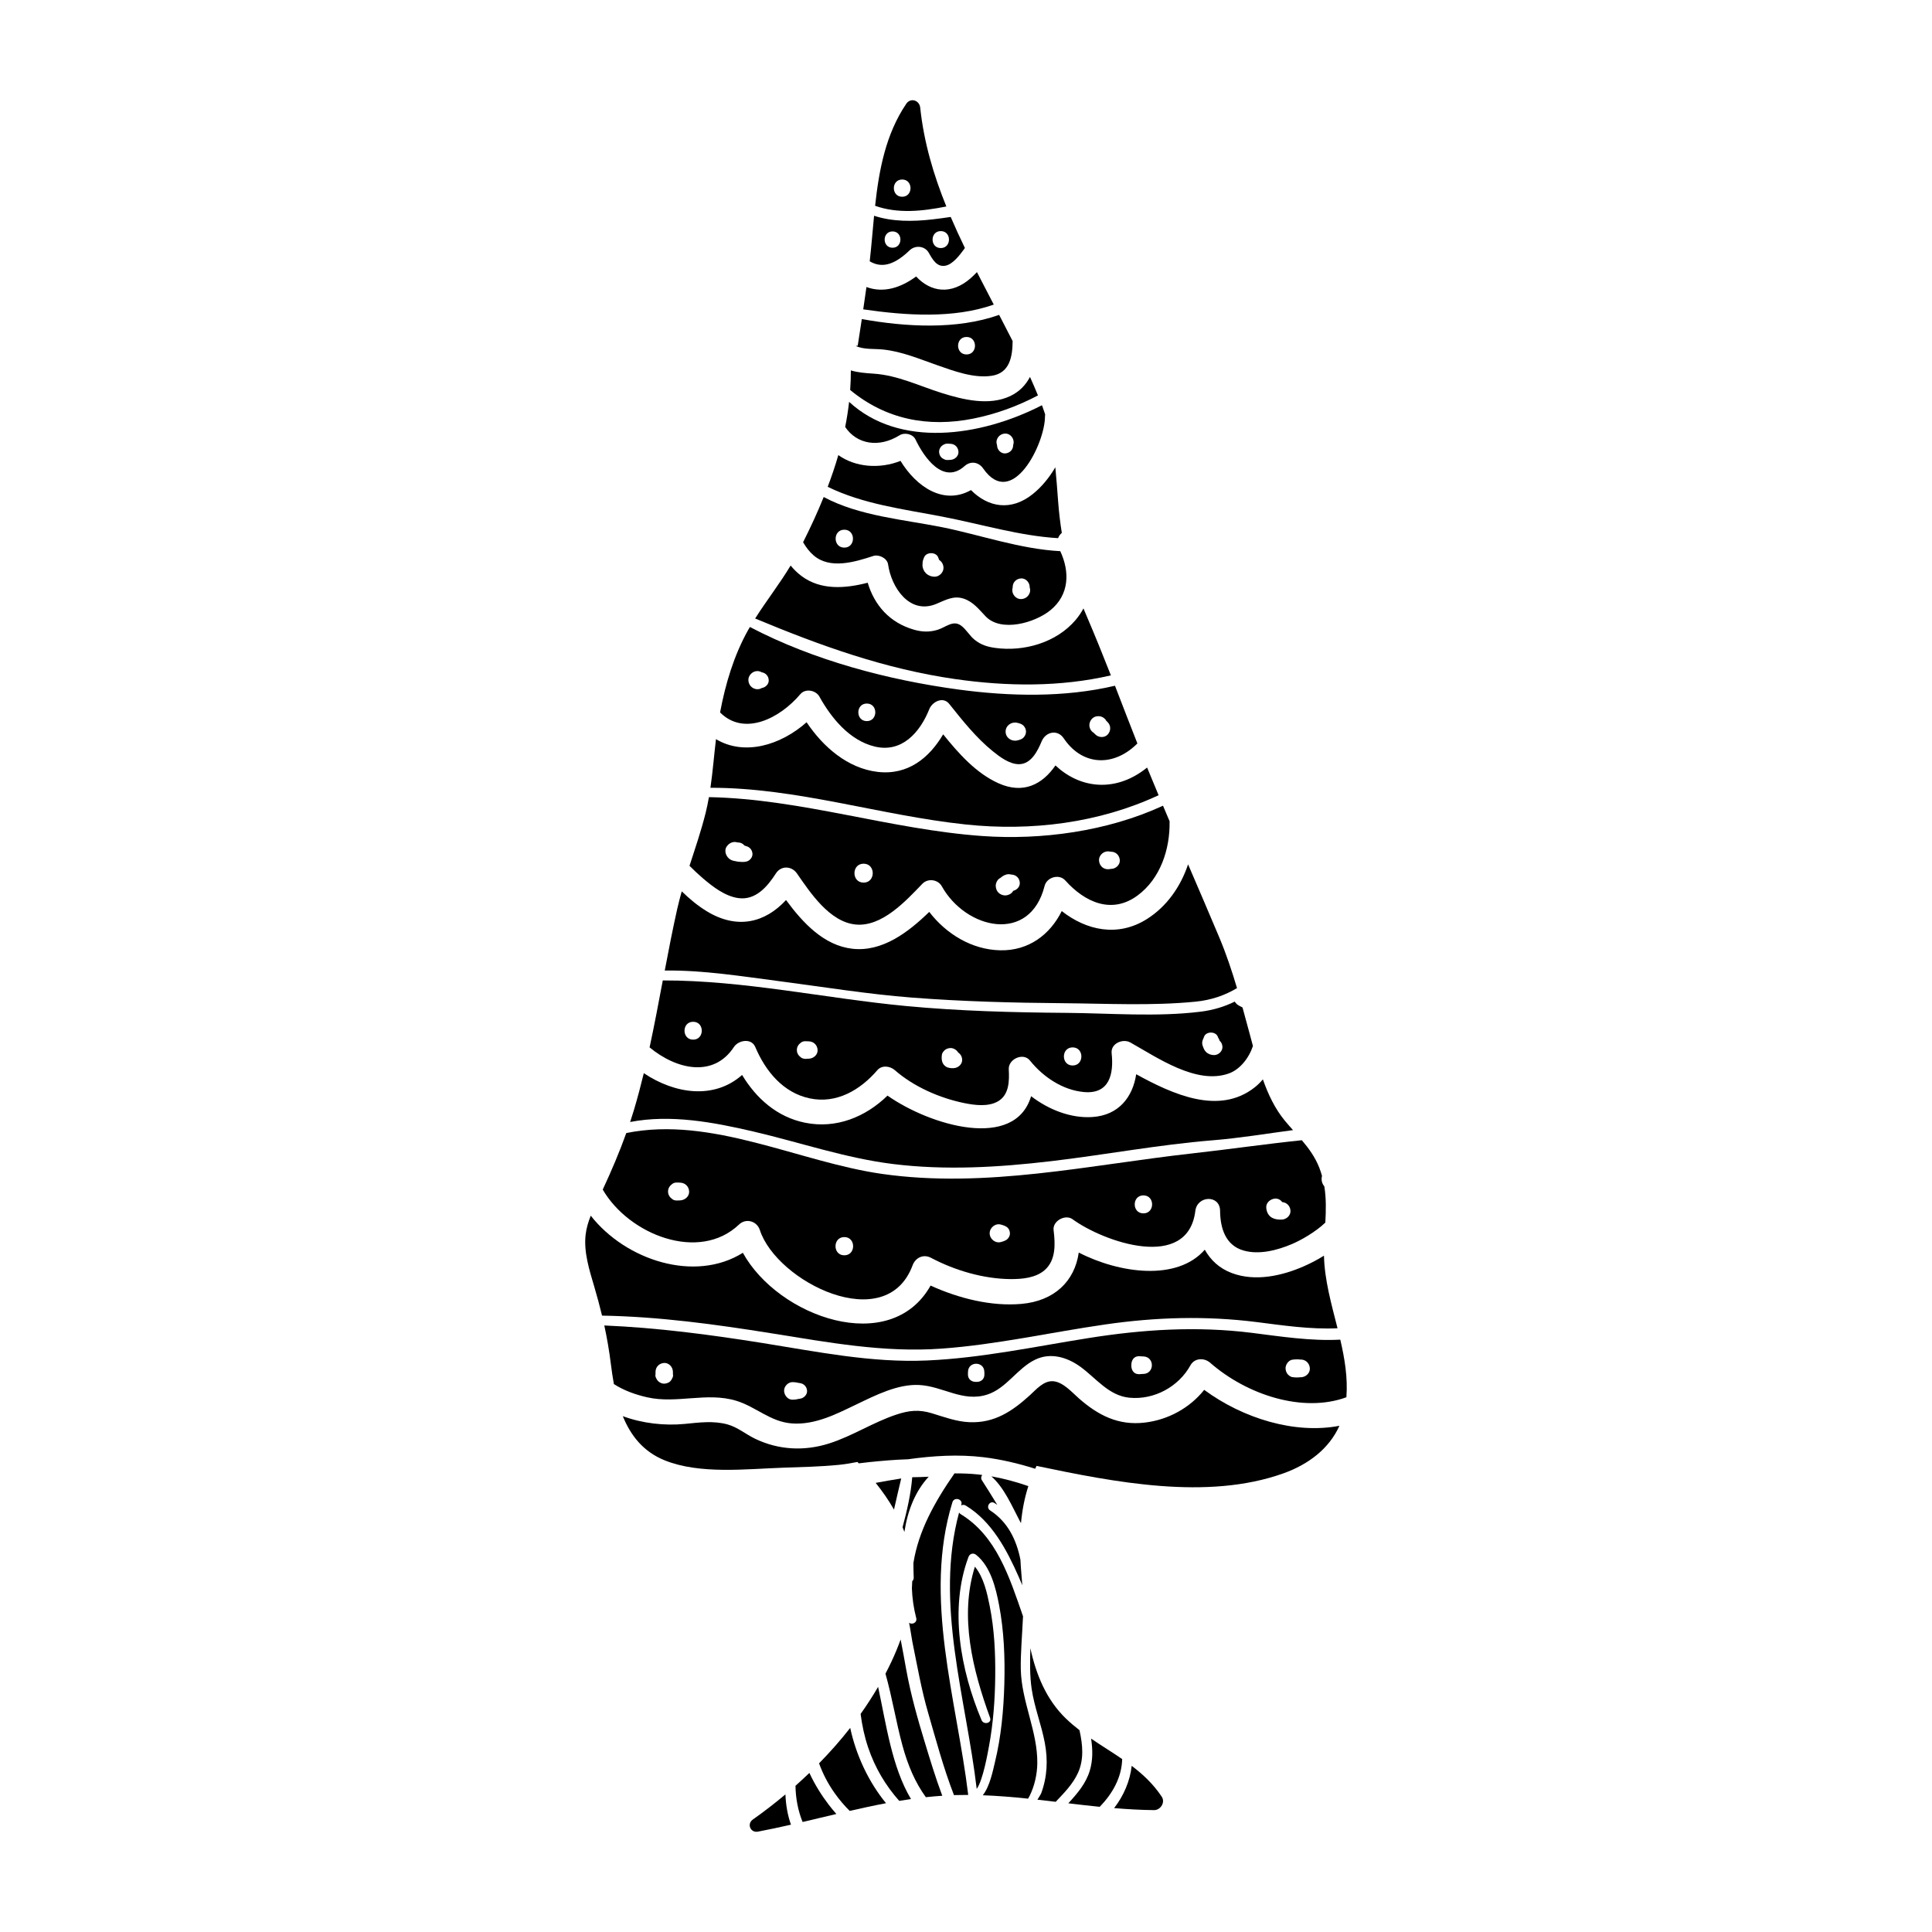
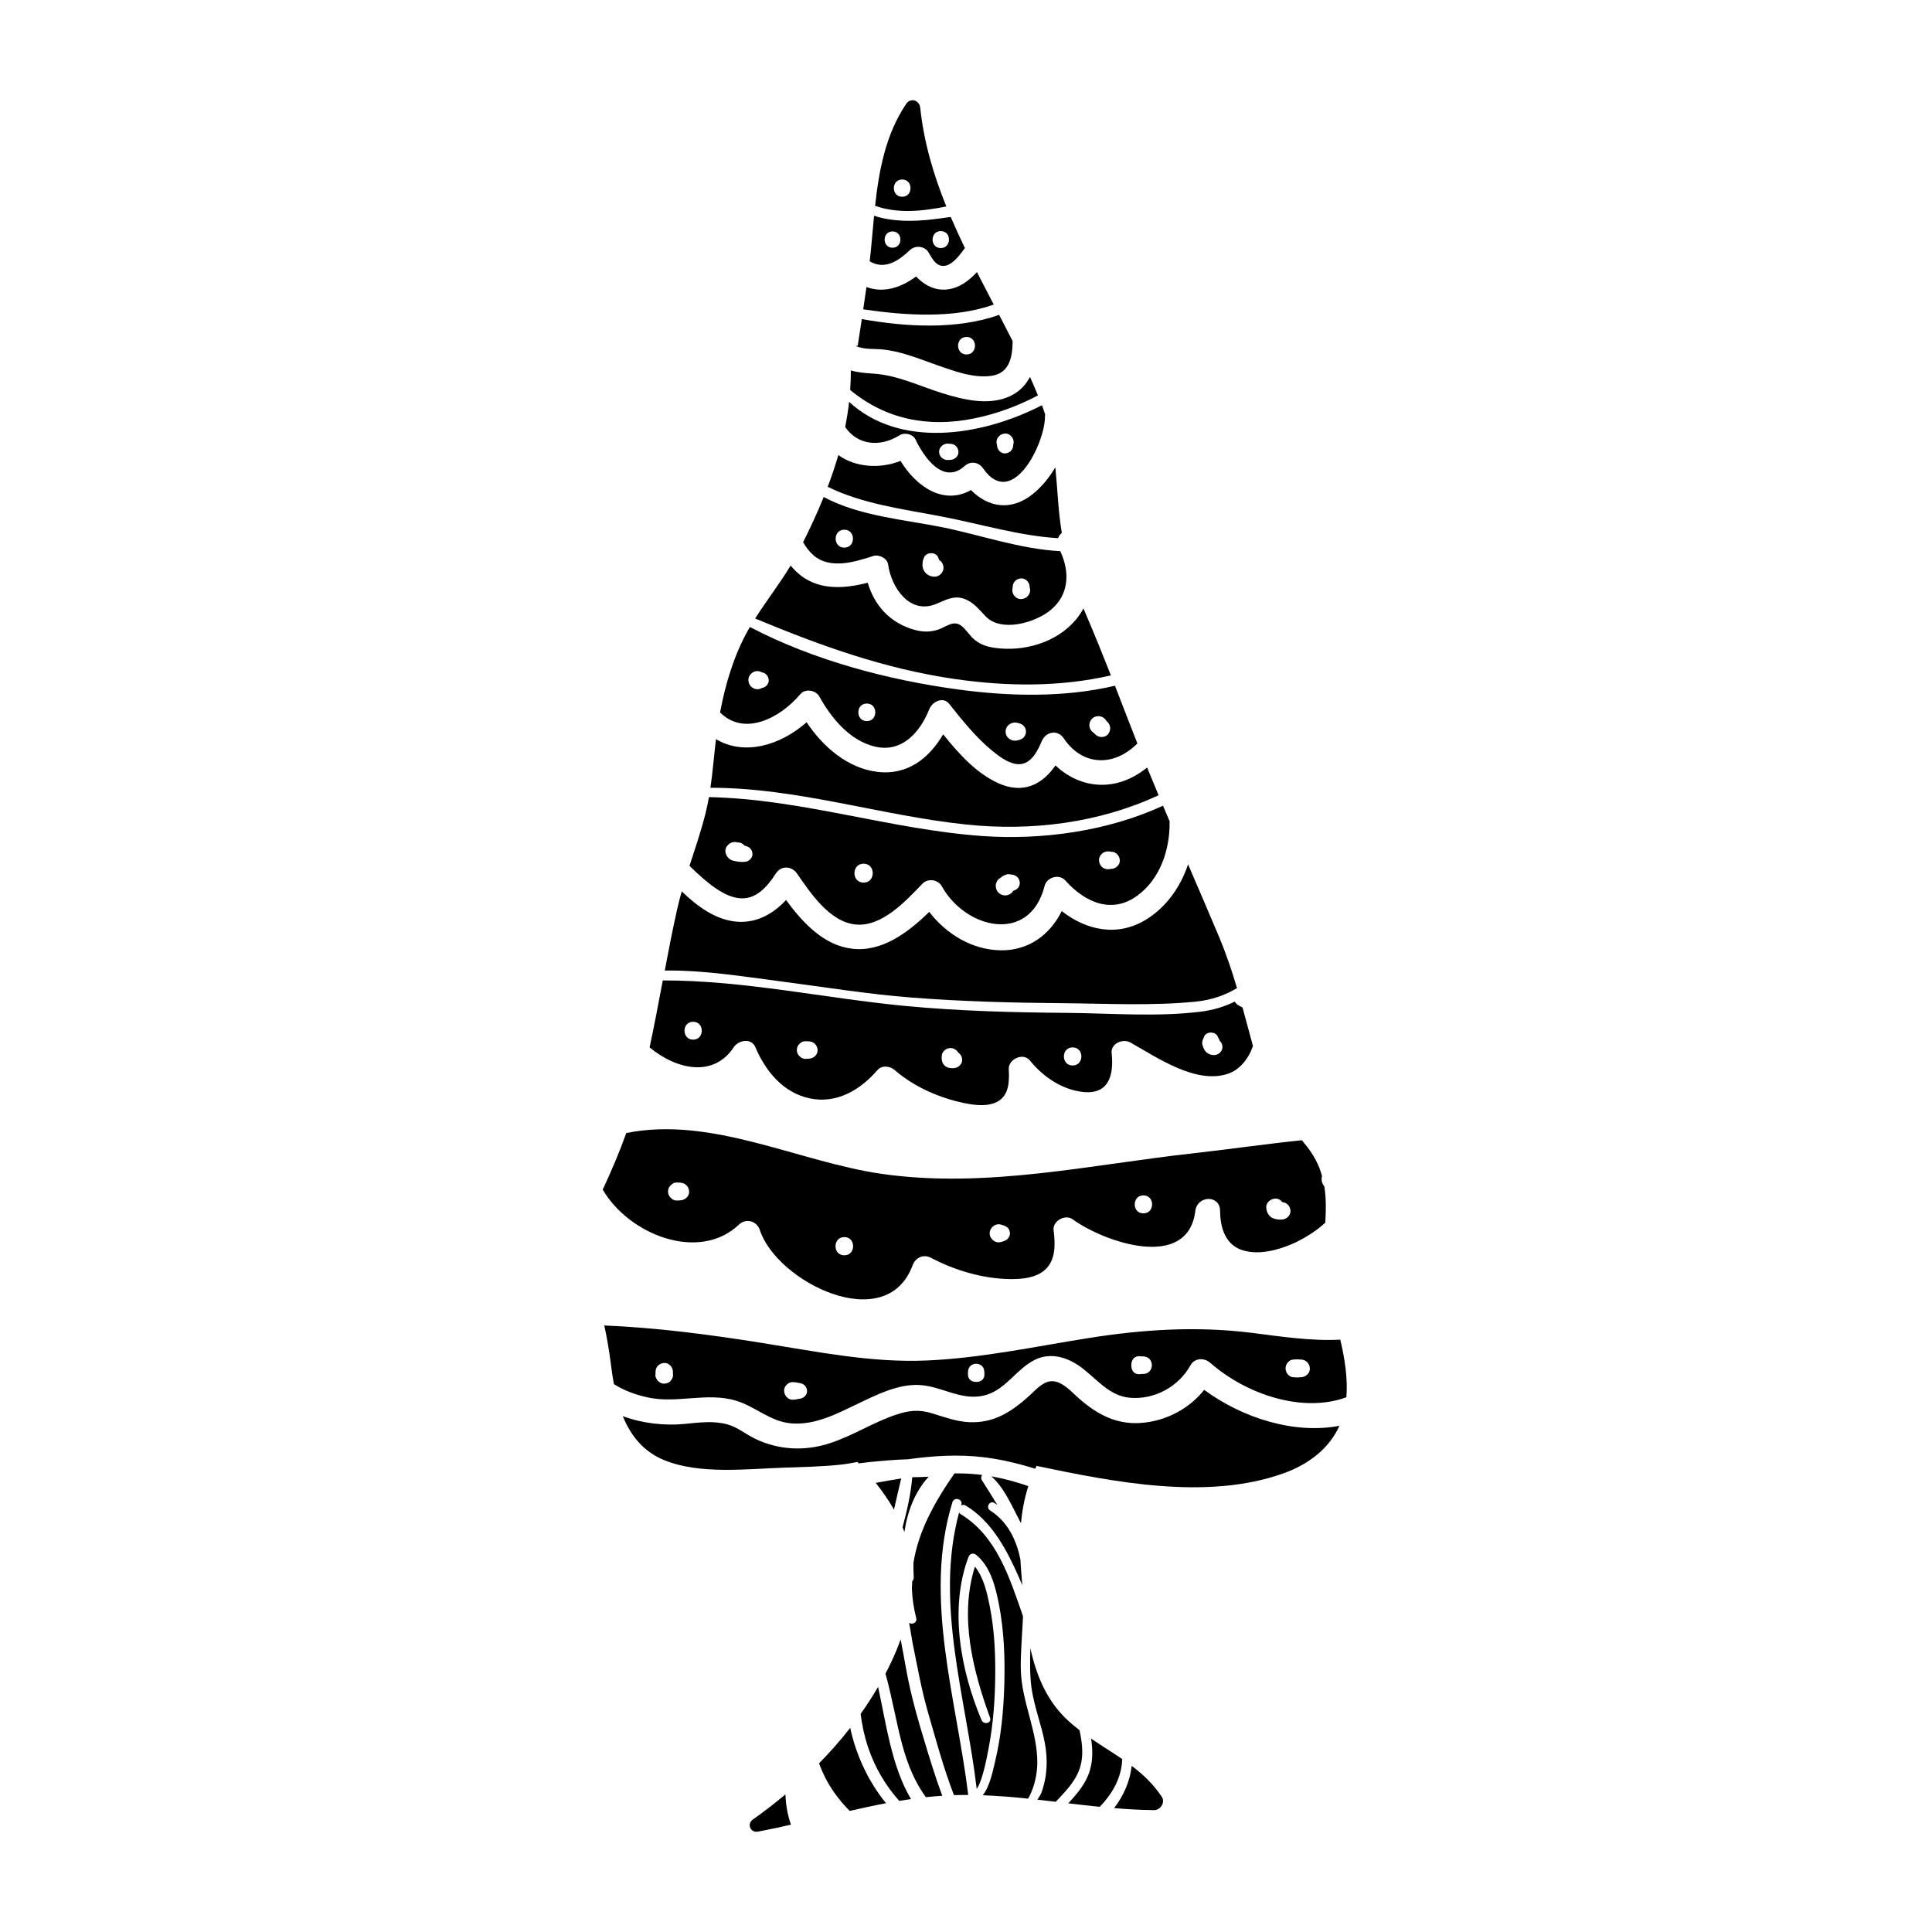
<svg xmlns="http://www.w3.org/2000/svg" fill="#000000" width="800px" height="800px" version="1.1" viewBox="144 144 512 512">
  <g>
    <path d="m424.4 286.62c0.207-0.543 0.551-1.027 0.992-1.406-0.434-2.688-0.762-5.457-0.98-8.371-0.227-2.996-0.438-6.008-0.742-9.008-1.617 2.789-3.691 5.277-6.012 7.129-5.75 4.582-11.812 3.484-16.336-1.086-7.227 4.066-14.465-0.828-18.676-7.738-5.543 2.203-11.973 1.691-16.48-1.535-0.816 2.836-1.77 5.637-2.816 8.41 9.457 4.609 19.906 5.879 30.426 7.91 10.402 2.012 20.375 5.086 30.625 5.695z" />
    <path d="m359.64 291.2c4.371 3.75 10.949 1.719 15.781 0.141 1.48-0.484 3.695 0.57 3.93 2.231 0.867 6.117 5.688 13.383 12.75 10.477 2.481-1.02 4.602-2.316 7.34-1.383 2.519 0.859 4.004 2.848 5.769 4.684 4.113 4.281 13.02 1.719 17.137-1.617 5.062-4.106 5.188-10.195 2.637-15.668-10.566-0.535-21.508-4.383-31.242-6.336-10.16-2.039-22.012-2.953-31.453-8.012-1.641 4.059-3.484 8.055-5.461 11.98 0.766 1.328 1.68 2.531 2.812 3.504zm52.734 8.465v-0.133c0.008-1.262 1.023-2.195 2.25-2.25 1.219-0.055 2.242 1.074 2.25 2.25v0.109c0.148 0.457 0.18 0.949 0.043 1.375-0.336 1.039-1.203 1.699-2.293 1.746-1.184 0.055-2.188-0.945-2.336-2.062-0.043-0.328-0.016-0.691 0.086-1.035zm-23.887-6.269c-0.027-0.652 0.191-1.172 0.438-1.754 0.59-1.395 3.078-1.391 3.672 0 0.105 0.25 0.219 0.5 0.301 0.762 0.664 0.418 1.098 1.133 1.137 2.016 0.059 1.273-1.152 2.465-2.418 2.418-1.418-0.051-2.598-0.855-3.016-2.231-0.09-0.289-0.148-0.602-0.141-0.902 0-0.125 0.016-0.25 0.043-0.375-0.012 0.027-0.012 0.039-0.016 0.066zm-20.738-9.02c3.062 0 3.059 4.75 0 4.75-3.062 0-3.059-4.75 0-4.75z" />
    <path d="m356.11 327.95c1.328-1.574 4.094-1.043 5.031 0.648 3.168 5.703 8.004 11.625 14.656 13.242 7.195 1.75 12.02-3.75 14.477-9.91 0.773-1.938 3.629-3.457 5.277-1.395 3.527 4.414 7.144 8.992 11.562 12.559 1.855 1.5 4.398 3.422 6.906 3.426 3.242 0.004 4.957-3.492 6.043-6.078 1.062-2.527 4.195-3.227 5.848-0.766 4.414 6.578 11.723 7.637 17.926 2.766 0.562-0.441 1.086-0.922 1.586-1.418-0.961-2.418-1.91-4.844-2.844-7.277-1.023-2.676-2.059-5.352-3.098-8.02-13.469 3.176-28 2.816-41.367 1.02-18.602-2.5-38.512-7.734-55.379-16.586-0.156 0.27-0.32 0.531-0.473 0.805-3.785 6.781-6.004 14.238-7.434 21.836 6.359 6.371 15.805 1.637 21.281-4.852zm77.273 6.535c0.715-0.777 2.019-0.895 2.906-0.375 0.223 0.129 0.41 0.289 0.566 0.469 0.016-0.031 0.129 0.082 0.289 0.406l0.105 0.105c0.102 0.105 0.207 0.211 0.309 0.312 0.902 0.918 0.848 2.328 0 3.254-0.848 0.922-2.394 0.844-3.254 0-0.105-0.102-0.211-0.207-0.312-0.309-0.051-0.051-0.105-0.102-0.16-0.152-0.402-0.246-0.738-0.609-0.945-1.094-0.383-0.906-0.164-1.895 0.496-2.617zm-19.816 1.062c0.637 0.145 1.27 0.312 1.727 0.82 0.812 0.898 0.809 2.144 0 3.039-0.457 0.508-1.09 0.676-1.727 0.82-1.527 0.344-3.07-0.727-3.07-2.34 0-1.621 1.543-2.684 3.07-2.34zm-39.852-5.102c3 0 2.996 4.656 0 4.656-3 0-2.996-4.656 0-4.656zm-29.617-8.52c0.656-0.18 1.266-0.062 1.785 0.238 1.039 0.176 1.785 0.988 1.836 2.086 0.047 1.082-0.836 1.902-1.832 2.086-0.609 0.352-1.332 0.434-2.074 0.121-0.906-0.383-1.438-1.23-1.484-2.203-0.047-1.055 0.785-2.059 1.77-2.328z" />
    <path d="m438.4 322.98c-2.09-5.312-4.227-10.602-6.477-15.848-0.273-0.637-0.539-1.266-0.793-1.895-0.562 1.043-1.234 2.059-2.055 3.031-5.09 6.031-13.711 8.496-21.371 7.43-2.09-0.293-3.703-0.801-5.379-2.117-1.379-1.082-2.262-2.82-3.66-3.812-2.125-1.512-3.992 0.461-6.215 1.141-2.086 0.641-4.062 0.578-6.152-0.012-6.543-1.852-10.555-6.492-12.352-12.469-5.941 1.535-12.441 2.059-17.578-1.805-1.066-0.801-2.008-1.73-2.844-2.75-2.902 4.836-6.394 9.277-9.402 14.035 17.234 7.18 34.371 13.379 53.059 16.059 13.766 1.973 27.828 2.113 41.219-0.988z" />
    <path d="m339.85 468.51c1.848-1.762 4.742-0.918 5.516 1.457 4.473 13.742 33.465 28.227 40.477 9.367 0.766-2.062 2.871-3.066 4.898-1.992 6.305 3.332 13.84 5.559 20.996 5.629 3.059 0.027 6.727-0.281 9.137-2.402 2.992-2.637 2.789-6.949 2.34-10.57-0.305-2.43 3.102-4.297 5.031-2.887 8.238 6.012 30.559 13.871 32.535-2.227 0.5-4.074 6.516-4.336 6.555 0 0.043 4.57 1.414 9.133 6.207 10.512 4.176 1.203 9.023-0.082 12.895-1.734 2.32-0.992 6.148-3.137 8.789-5.66 0.18-3.234 0.25-6.422-0.266-9.605-0.703-0.84-0.855-1.852-0.613-2.766-0.203-0.719-0.434-1.438-0.715-2.16-1.121-2.856-2.785-5.129-4.629-7.301-9.711 1.008-19.414 2.426-29.059 3.496-27.273 3.035-54.617 9.352-82.145 5.438-22.059-3.137-45.184-15.43-67.828-10.836-1.824 5.094-3.953 10.074-6.238 14.984 6.973 11.992 25.574 19.312 36.117 9.258zm142.11-6.875c0.762-0.035 1.422 0.359 1.859 0.934 1.223 0.109 2.117 1.074 2.172 2.309 0.059 1.277-1.113 2.297-2.328 2.328-0.852 0.02-1.676-0.047-2.449-0.43-1.07-0.527-1.57-1.609-1.648-2.754-0.09-1.332 1.172-2.332 2.394-2.387zm-34.945-0.848c3.074 0 3.07 4.769 0 4.769-3.074 0.004-3.07-4.769 0-4.769zm-37.719 7.754c0.262 0.078 0.531 0.145 0.785 0.25 0.512 0.215 0.996 0.457 1.273 0.977 0.176 0.336 0.273 0.695 0.289 1.074 0.02 0.465-0.18 0.93-0.457 1.289-0.305 0.395-0.66 0.578-1.105 0.762-0.25 0.105-0.523 0.172-0.785 0.25-1.492 0.453-3.023-0.789-3.023-2.305 0-1.508 1.531-2.75 3.023-2.297zm-41.543 3.297c3.113 0 3.109 4.832 0 4.832-3.113 0-3.109-4.832 0-4.832zm-45.527-14.137c0.414-0.301 0.934-0.348 1.43-0.305-0.047-0.008-0.09-0.012-0.137-0.02 0.254 0.023 0.508 0.027 0.762 0.039 1.316 0.066 2.289 1.023 2.348 2.348 0.059 1.312-1.125 2.289-2.348 2.348-0.254 0.012-0.512 0.016-0.762 0.039l0.125-0.016c-0.496 0.043-1.004-0.008-1.422-0.309-0.703-0.504-1.184-1.16-1.184-2.066 0.004-0.898 0.484-1.555 1.188-2.059z" />
-     <path d="m343.69 443.87c12.305 2.875 24.336 7.039 36.922 8.602 13.926 1.727 27.992 0.891 41.879-0.742 14.324-1.684 28.543-4.379 42.926-5.543 7.09-0.574 14.16-1.754 21.246-2.695-0.711-0.797-1.426-1.602-2.125-2.445-2.648-3.184-4.453-7.004-5.863-11-0.668 0.789-1.395 1.508-2.184 2.129-9.445 7.422-21.676 1.844-31.387-3.488-0.91 5.988-4.582 10.875-11.621 11.336-5.719 0.375-11.57-1.945-16.23-5.519-4.293 14.449-26.715 7.801-38.055-0.156-5.82 5.676-13.633 8.867-21.898 7.176-7.391-1.512-12.914-6.461-16.637-12.652-7.394 6.562-17.805 5.059-26.047-0.469-0.785 3.238-1.637 6.461-2.586 9.656-0.328 1.102-0.676 2.191-1.035 3.281 10.77-2.082 22.152 0.07 32.695 2.531z" />
-     <path d="m393.53 501.4c14.613-1.055 28.93-4.324 43.402-6.41 13.473-1.941 26.613-2.328 40.125-0.625 6.918 0.875 14.273 1.977 21.402 1.637-1.605-6.371-3.434-12.719-3.594-19.238-1.676 1.059-3.422 1.965-5.144 2.731-5.875 2.606-12.996 4.211-19.227 1.898-3.359-1.246-5.68-3.473-7.215-6.211-7.297 8.387-22.578 6.316-33.395 0.758-1.078 7.578-6.441 12.828-15.18 13.605-8.02 0.715-16.645-1.465-24.086-4.852-10.648 18.938-40.379 8.336-49.75-8.688-12.711 7.973-31.047 1.996-40.312-9.84-0.648 1.641-1.168 3.328-1.363 5.086-0.52 4.633 1.012 9.367 2.301 13.746 0.766 2.602 1.449 5.129 2.055 7.656 15.059 0.258 29.926 2.293 44.809 4.672 15.07 2.406 29.844 5.184 45.172 4.074z" />
+     <path d="m393.53 501.4z" />
    <path d="m499.19 499.02c-7.82 0.422-15.941-0.863-23.441-1.801-14.605-1.82-28.824-0.918-43.336 1.391-14.184 2.254-28.312 5.289-42.695 5.93-14.766 0.66-29.172-2.324-43.68-4.633-13.879-2.211-27.844-4.055-41.891-4.644 0.723 3.344 1.305 6.719 1.746 10.273 0.215 1.734 0.473 3.496 0.793 5.254 2.598 1.684 5.676 2.801 8.848 3.516 7.844 1.77 15.793-1.461 23.586 0.914 5.266 1.605 9.023 5.609 14.805 6.008 6.148 0.422 11.738-2.512 17.117-5.082 4.984-2.383 10.848-5.391 16.52-5.109 6.312 0.312 11.625 4.652 18.105 2.527 5.078-1.664 7.891-6.918 12.645-9.23 4.125-2.004 8.547-0.652 12.07 1.922 4.156 3.039 7.473 7.633 12.953 8.156 6.516 0.625 13.023-2.914 16.148-8.594 1.094-1.984 3.668-2.039 5.227-0.672 9.793 8.562 24.641 13.359 36.098 9.141 0.398-5.195-0.449-10.246-1.617-15.266zm-176.91 9.949c-0.234 0.562-0.5 1.094-1.074 1.395-0.367 0.195-0.766 0.301-1.18 0.32-0.512 0.023-1.02-0.195-1.414-0.5-0.434-0.336-0.633-0.727-0.836-1.215-0.145-0.344-0.098-0.594-0.051-0.875-0.004-0.004-0.008-0.031-0.008-0.129 0-0.156 0.008-0.312 0.008-0.469 0.027-1.289 1.035-2.246 2.301-2.301 1.262-0.055 2.277 1.098 2.301 2.301 0.004 0.156 0.012 0.312 0.008 0.469 0 0.098-0.004 0.125-0.008 0.129 0.051 0.281 0.098 0.531-0.047 0.875zm34.09 5.617c-0.289 0.09-0.594 0.133-0.895 0.164-0.223 0.066-0.449 0.113-0.723 0.141-0.211 0.023-0.422 0.031-0.633 0.043-1.301 0.078-2.273-1.129-2.328-2.328-0.055-1.207 1.109-2.402 2.328-2.328 0.211 0.012 0.422 0.023 0.633 0.043 0.289 0.027 0.52 0.074 0.742 0.141 0.297 0.035 0.594 0.074 0.879 0.164 0.895 0.281 1.465 1.051 1.508 1.98 0.035 0.918-0.68 1.719-1.512 1.98zm46.273-4.371c-1.102 0.02-2.188-0.648-2.133-2.082 0.008-0.215 0.016-0.426 0.023-0.641 0.105-2.785 4.219-2.781 4.324 0 0.008 0.215 0.016 0.426 0.023 0.641 0.062 1.508-1.098 2.164-2.238 2.082zm44.375-2.106c-0.242-0.008-0.484 0.016-0.723 0.039-0.23 0.035-0.449 0.039-0.648 0.016-1.324-0.074-1.918-1.293-1.828-2.492 0.012-1.129 0.625-2.203 1.871-2.254 0.188-0.023 0.387-0.016 0.598 0.012 0.242 0.023 0.484 0.047 0.727 0.039 2.992 0.117 2.988 4.523 0.004 4.641zm41.762 0.879c-0.102 0.004-0.199 0.008-0.301 0.008 0.609-0.094 0.531-0.086-0.234 0.023-0.121 0.008-0.242 0.012-0.363 0.016-0.496 0.016-0.941-0.008-1.445-0.094-0.531-0.09-1.18-0.633-1.426-1.098-0.199-0.375-0.309-0.781-0.324-1.203-0.043-0.961 0.77-2.137 1.75-2.301 0.5-0.082 0.945-0.105 1.445-0.094 0.121 0.004 0.242 0.008 0.363 0.016 0.766 0.109 0.844 0.113 0.234 0.023 0.102 0.004 0.199 0.008 0.301 0.008 1.316 0.043 2.285 1.039 2.344 2.344 0.059 1.301-1.117 2.312-2.344 2.352z" />
    <path d="m372.07 598.21c0.383 2.977 1 5.941 2.008 8.926 1.832 5.41 4.621 10.047 8.223 14.113 1.039-0.172 2.074-0.336 3.117-0.484-5.051-8.434-6.566-19.773-8.711-29.727-1.43 2.457-2.984 4.844-4.637 7.172z" />
    <path d="m361.06 611.3c0.984 2.711 2.305 5.324 4.16 7.941 1.223 1.723 2.543 3.269 3.957 4.668 3.203-0.73 6.406-1.434 9.629-2.039-4.606-5.617-7.93-12.695-9.492-19.961-2.562 3.285-5.332 6.414-8.254 9.391z" />
-     <path d="m358.5 613.84c-1.207 1.16-2.438 2.297-3.688 3.406 0.047 3.324 0.68 6.656 1.887 9.598 2.981-0.699 5.961-1.414 8.945-2.117-0.734-0.836-1.434-1.684-2.078-2.531-1.766-2.32-3.633-5.231-5.066-8.355z" />
    <path d="m343.51 626.19c-1.641 1.152-0.641 3.586 1.352 3.211 2.926-0.555 5.844-1.18 8.754-1.844-0.883-2.469-1.363-5.219-1.469-8.023-2.805 2.348-5.688 4.582-8.637 6.656z" />
    <path d="m384.18 586.58c-0.492-2.699-0.965-5.406-1.5-8.102-0.715 1.988-1.527 3.938-2.414 5.828-0.512 1.09-1.051 2.164-1.609 3.234 1.777 6.266 2.793 12.754 4.504 19.043 1.438 5.277 3.371 9.797 6.199 13.691 1.445-0.156 2.894-0.281 4.352-0.379-1.82-4.863-3.297-9.777-4.656-14.246-1.926-6.32-3.691-12.574-4.875-19.07z" />
    <path d="m382.83 535.81c-2.258 0.359-4.516 0.754-6.769 1.168 1.805 2.258 3.449 4.602 4.856 7.082 0.613-2.766 1.266-5.519 1.914-8.25z" />
    <path d="m385.75 535.48c-0.348 4.394-1.387 8.875-2.562 13.258 0.168 0.41 0.336 0.824 0.488 1.242 0.824-5.484 2.781-10.688 6.434-14.633-1.445 0.082-2.898 0.113-4.359 0.133z" />
    <path d="m414.57 547.66c0.309-3.344 0.918-6.625 1.953-9.824-3.184-1.098-6.438-2.004-9.805-2.59 3.375 2.961 5.453 7.859 7.461 11.684 0.129 0.238 0.262 0.484 0.391 0.73z" />
    <path d="m396.4 542.11c0.465-1.508 2.832-0.859 2.367 0.652-0.02 0.066-0.035 0.133-0.055 0.195 0.348-0.199 0.789-0.234 1.242 0.043 6.887 4.176 10.863 11.746 14.02 18.891 0.324 0.73 0.629 1.477 0.949 2.215-0.09-1.082-0.176-2.16-0.262-3.215-0.102-1.195-0.18-2.383-0.238-3.566-1.074-5.348-3.383-10.031-8.035-13.055-1.223-0.793-0.109-2.731 1.148-1.965 0.262 0.16 0.504 0.328 0.75 0.496-1.324-2.199-2.691-4.371-4.098-6.562-0.285-0.445-0.18-0.977 0.113-1.363-0.363-0.047-0.727-0.094-1.094-0.133-2.098-0.215-4.18-0.297-6.258-0.281-5.262 7.566-9.543 15.273-10.883 23.738-0.004 1.293 0.027 2.578 0.078 3.836 0.02 0.449-0.145 0.77-0.391 0.984-0.016 0.645-0.047 1.289-0.09 1.934 0.09 2.535 0.449 5.144 1.148 7.844 0.32 1.23-1.102 1.852-1.898 1.25 0.426 2.066 0.664 4.031 0.867 5.016 1.305 6.348 2.379 12.66 4.195 18.887 1.965 6.742 3.992 14.449 6.84 21.781 0.125-0.004 0.25-0.016 0.375-0.02 1.133-0.031 2.266-0.043 3.398-0.039-3.062-25.359-11.98-52.266-4.191-77.562z" />
    <path d="m415.11 572.33c-3.621-10.422-7.027-21.273-16.496-27.047-0.203-0.125-0.348-0.277-0.449-0.445-6.504 24.074 1.852 49.133 4.672 73.242 1.688-2.332 2.977-9.805 3.262-11.348 1.121-6.062 1.578-12.258 1.645-18.418 0.07-6.231-0.23-12.555-1.457-18.676-0.695-3.473-1.586-7.606-3.93-10.461-4.16 13.223-0.586 27.383 4.019 40.051 0.523 1.445-1.691 1.969-2.258 0.621-5.535-13.172-8.617-29.5-3.457-43.25 0.34-0.91 1.293-1.141 2.039-0.539 3.828 3.086 5.195 8.73 6.066 13.316 1.305 6.863 1.586 13.938 1.391 20.906-0.195 6.918-0.84 13.941-2.481 20.684-0.508 2.082-1.359 6.504-3.238 8.793 4.012 0.148 8.012 0.488 12.004 0.902 0.145-0.23 0.285-0.469 0.41-0.719 1.301-2.594 2.004-5.738 2.043-8.617 0.113-8.441-4.18-16.348-4.375-24.863-0.09-4.098 0.355-9.039 0.59-14.133z" />
    <path d="m430.07 602.51c-1.238-0.957-2.449-1.969-3.602-3.086-5.207-5.043-7.887-11.637-9.414-18.637-0.09 3.606-0.18 7.269 0.355 10.848 0.723 4.824 2.559 9.395 3.465 14.18 0.867 4.574 0.672 9.043-0.949 13.43-0.074 0.199-0.469 0.848-1 1.688 1.617 0.18 3.231 0.371 4.848 0.562 2.231-2.363 4.531-4.668 5.902-7.664 1.609-3.527 1.277-7.41 0.395-11.32z" />
    <path d="m433.15 604.75c0.445 2.852 0.492 5.691-0.336 8.465-1.023 3.422-3.309 6.078-5.699 8.68 2.769 0.328 5.539 0.648 8.316 0.93 3.426-3.516 5.828-7.793 5.961-12.656-2.703-1.852-5.512-3.555-8.242-5.418z" />
    <path d="m443.91 611.97c-0.434 4.019-2.129 7.926-4.656 11.195 3.516 0.297 7.043 0.5 10.574 0.535 1.719 0.016 3.051-2.051 2.043-3.559-2.238-3.359-4.988-5.926-7.961-8.172z" />
    <path d="m463.12 512.33c-3.824 4.809-9.562 7.934-15.715 8.668-7.027 0.84-12.395-1.93-17.531-6.449-1.82-1.602-4.121-4.258-6.703-4.5-2.559-0.238-4.547 2.16-6.289 3.746-4.637 4.211-9.355 7.375-15.934 7.102-3.492-0.145-6.723-1.375-10.027-2.375-3.371-1.023-5.977-0.758-9.305 0.336-6.176 2.031-11.68 5.699-17.887 7.672-6.559 2.086-13.367 1.754-19.598-1.238-2.5-1.199-4.625-3.051-7.32-3.801-3.738-1.039-7.57-0.504-11.359-0.137-5.328 0.516-11.18-0.125-16.402-2.055 2.062 5.078 5.391 9.402 11.082 11.699 9.332 3.773 21.602 2.293 31.398 1.957 4.898-0.168 9.852-0.27 14.734-0.75 1.68-0.164 3.328-0.445 4.973-0.77 0.113 0.121 0.227 0.246 0.34 0.367 0.93-0.121 1.863-0.234 2.793-0.328 3.309-0.336 6.781-0.648 10.242-0.75 6.656-0.926 13.34-1.355 20.055-0.543 4.586 0.555 9.156 1.633 13.672 3.055 0.117-0.254 0.227-0.504 0.352-0.758 20.496 4.285 45.223 9.227 65.461 1.965 6.656-2.387 12.09-6.543 14.809-12.594-11.828 2.281-25.555-1.957-35.84-9.52z" />
    <path d="m385.65 408.37c13.348 1.035 26.738 1.387 40.121 1.492 11.559 0.09 23.504 0.73 35.031-0.406 4.234-0.418 7.82-1.684 11.02-3.598-1.352-4.547-2.856-9.047-4.711-13.465-2.719-6.469-5.492-12.898-8.258-19.328-1.961 5.875-5.625 11.16-10.914 14.496-7.707 4.863-16.051 3.012-22.566-2.117-3.078 6.215-8.746 10.555-16.301 10.395-7.531-0.16-14.312-4.32-18.812-10.176-5.551 5.394-12.438 10.664-20.379 9.766-7.57-0.859-13.141-6.898-17.574-12.914-5.57 6.047-12.969 7.863-20.992 2.984-2.453-1.492-4.613-3.316-6.644-5.281-0.43 1.531-0.84 3.066-1.191 4.629-1.219 5.422-2.277 10.887-3.312 16.352 10.23-0.125 20.512 1.547 30.605 2.859 11.613 1.512 23.188 3.402 34.879 4.312z" />
    <path d="m338.5 421.46c1.191-1.816 4.625-2.43 5.652 0 2.691 6.359 7.344 12.117 14.414 13.617 7.133 1.512 13.422-2.219 17.938-7.469 1.219-1.414 3.387-1.102 4.644 0 5.004 4.391 11.922 7.406 18.398 8.723 2.754 0.559 6.281 1.02 8.855-0.422 3.047-1.707 3.106-5.441 2.93-8.535-0.152-2.703 3.836-4.547 5.613-2.324 3.477 4.344 8.711 7.875 14.383 8.359 6.625 0.562 7.879-4.695 7.269-10.293-0.281-2.598 2.973-3.957 4.961-2.848 7.125 3.988 17.57 11.309 26.141 8.195 2.879-1.047 5.254-3.996 6.344-7.258-0.25-0.945-0.5-1.887-0.75-2.809-0.668-2.477-1.328-4.945-2.012-7.406-0.215-0.125-0.441-0.246-0.68-0.355-0.66-0.305-1.105-0.723-1.375-1.199-2.715 1.336-5.703 2.258-9.066 2.672-11.664 1.438-23.883 0.402-35.602 0.312-14.18-0.109-28.363-0.48-42.488-1.816-21.391-2.027-42.852-6.816-64.422-6.781-1.117 5.926-2.227 11.855-3.5 17.746 7.16 5.914 16.969 8.098 22.352-0.109zm124.28-1.98c0.016-0.035 0.043-0.086 0.07-0.137-0.004 0.008-0.008 0.012-0.016 0.023 0.129-0.203 0.184-0.477 0.285-0.707 0.602-1.359 2.977-1.355 3.578 0 0.055 0.121 0.098 0.246 0.145 0.371 0.031 0.043 0.082 0.117 0.113 0.168 0.121 0.195 0.199 0.395 0.246 0.598 0.441 0.379 0.727 0.918 0.758 1.613 0.055 1.195-1.051 2.191-2.199 2.199-0.793 0.004-1.562-0.266-2.137-0.816-0.418-0.402-0.637-0.902-0.82-1.438-0.258-0.574-0.312-1.188-0.023-1.875zm-34.52 2.09c3.094 0 3.086 4.797 0 4.797-3.09 0-3.086-4.797 0-4.797zm-34.637 1.887c0.078-0.516 0.625-1.16 1.074-1.395 0.367-0.195 0.766-0.301 1.18-0.32 0.762-0.035 1.66 0.488 2.059 1.199 0.613 0.395 1.012 1.066 1.047 1.875 0.055 1.25-1.078 2.207-2.254 2.254-0.195 0.008-0.387 0.016-0.582 0.008-0.297-0.016-1.098-0.156-0.508-0.078-0.301-0.043-0.559-0.098-0.875-0.285-1.203-0.703-1.324-2.035-1.141-3.258zm-37.285-3.219c0.406-0.293 0.961-0.34 1.449-0.289-0.172-0.023-0.012 0 0.078 0 0.172 0 0.34 0.012 0.512 0.02 1.285 0.051 2.238 1.012 2.297 2.297 0.059 1.273-1.098 2.246-2.297 2.297-0.168 0.008-0.34 0.02-0.512 0.02h-0.012c-0.098 0.016-0.191 0.035-0.289 0.035-0.379 0.004-0.91-0.098-1.227-0.324-0.691-0.496-1.16-1.137-1.16-2.023-0.004-0.895 0.469-1.535 1.16-2.031zm-28.648-5.457c3.055 0 3.047 4.738 0 4.738-3.051-0.004-3.047-4.738 0-4.738z" />
    <path d="m451.04 354.74c-1.023-2.438-2.039-4.883-3.043-7.332-0.527 0.422-1.07 0.828-1.637 1.211-7.805 5.293-16.465 4.055-22.652-1.77-3.414 4.961-8.465 7.711-15.102 4.723-5.938-2.676-10.535-7.852-14.66-12.969-3.68 6.258-9.359 10.902-17.375 9.953-7.938-0.938-14.438-6.621-18.816-13.152-6.996 6.199-16.605 8.941-24.012 4.473-0.512 4.293-0.852 8.621-1.469 12.891 22.895-0.031 44.969 7.324 67.652 9.727 17.441 1.848 35.371-0.414 51.113-7.754z" />
    <path d="m339.64 382c4.59 0.66 7.734-3.031 9.98-6.531 1.371-2.141 4.18-2.012 5.578 0 3.551 5.121 8.641 12.848 15.543 13.535 7.004 0.695 13.363-6.301 17.707-10.805 1.441-1.496 4.121-1.156 5.133 0.66 6.375 11.449 23.363 15.34 27.246-0.074 0.586-2.316 3.844-3.293 5.492-1.449 5.141 5.734 12.258 9.039 19.121 3.996 6.082-4.469 8.633-12.293 8.512-19.57 0-0.039 0.008-0.07 0.008-0.105-0.586-1.379-1.168-2.758-1.75-4.137-14.84 6.84-32.27 9.137-47.852 8.035-24.406-1.727-47.98-9.84-72.484-10.309-0.246 1.402-0.527 2.797-0.871 4.18-1.188 4.758-2.769 9.375-4.277 14.02 1.137 1.133 2.297 2.238 3.508 3.273 2.633 2.25 5.875 4.773 9.406 5.281zm97.078-12.195c0.484-0.203 1.078-0.242 1.609-0.098 0.055 0 0.105 0.004 0.16 0.004 1.277 0.023 2.219 1.023 2.277 2.277 0.055 1.246-1.086 2.254-2.277 2.277-0.047 0-0.094 0-0.137 0.004-0.641 0.18-1.375 0.098-1.918-0.219-0.734-0.43-1.145-1.227-1.18-2.059-0.043-0.953 0.629-1.832 1.465-2.188zm-27.609 6.852c-0.277 0.25-0.328 0.297-0.145 0.137 0.059-0.051 0.113-0.098 0.172-0.145 0.203-0.168 0.414-0.34 0.637-0.48 0.285-0.188 0.609-0.328 0.938-0.418 0.402-0.113 0.859-0.102 1.285 0.016 0.023 0 0.047 0 0.074 0.004 1.227 0.062 2.129 0.953 2.188 2.188 0.047 1.066-0.785 1.891-1.754 2.121-0.355 0.766-1.34 1.215-2.137 1.215-0.637 0-1.305-0.277-1.758-0.727-0.477-0.477-0.699-1.098-0.727-1.758-0.039-0.797 0.477-1.812 1.227-2.152zm-36.246-3.769c3.234 0 3.227 5.016 0 5.016-3.234 0-3.227-5.016 0-5.016zm-36.262-4.578c0.723-1.023 1.82-1.395 2.859-1.051h0.164c0.688 0.008 1.27 0.328 1.66 0.816 0 0 0.004 0 0.004 0.004 0.016 0.004 0.035 0.012 0.051 0.02 0.184 0.055 0.363 0.121 0.543 0.176 0.91 0.266 1.488 1.082 1.531 2.012 0.039 0.898-0.68 1.789-1.531 2.012-0.449 0.117-0.926 0.152-1.387 0.121-0.277-0.02-0.535-0.016-0.812-0.055-0.184-0.023-0.363-0.047-0.547-0.082-0.477-0.09 0.496 0.078 0.293 0.035-0.734-0.168-1.211-0.137-1.883-0.535-1.117-0.672-1.766-2.312-0.945-3.473z" />
    <path d="m407.36 224.72c-1.496-2.871-2.992-5.734-4.461-8.609-0.543 0.578-1.102 1.129-1.684 1.637-5.074 4.438-10.531 3.727-14.434-0.477-3.992 2.934-8.562 4.484-13.164 2.797-0.27 1.977-0.562 3.945-0.852 5.914 11.355 1.648 23.957 2.492 34.594-1.262z" />
    <path d="m392.29 240.75c4.441 1.551 9.691 3.547 14.484 2.844 4.816-0.707 5.543-5.051 5.586-9.203-1-1.969-2.016-3.93-3.027-5.883-0.184-0.355-0.371-0.711-0.555-1.066-11.191 3.992-24.852 3.199-36.387 1.113-0.355 2.359-0.723 4.715-1.086 7.07-0.176-0.004-0.348 0.023-0.516 0.059 2.211 1.016 4.918 0.688 7.281 0.945 5.016 0.543 9.508 2.477 14.219 4.121zm7.852-7.453c2.988 0 2.984 4.637 0 4.637-2.988 0-2.984-4.637 0-4.637z" />
    <path d="m394.79 198.72c-3.379-8.34-5.949-16.973-6.926-26.203-0.207-1.953-2.547-2.719-3.703-1.004-5.43 8.043-7.207 17.484-8.25 27.027 5.996 2.121 12.402 1.465 18.879 0.18zm-11.703-7.148c2.945 0 2.941 4.57 0 4.57-2.945 0-2.941-4.57 0-4.57z" />
    <path d="m385.07 210.33c1.48-1.418 4.012-1.184 5.059 0.652 1.012 1.777 2.152 3.887 4.453 3.422 1.91-0.387 3.66-2.695 4.742-4.144 0.133-0.18 0.254-0.367 0.383-0.547-1.316-2.719-2.578-5.457-3.762-8.219-1.609 0.238-3.215 0.461-4.82 0.645-5.242 0.602-10.625 0.645-15.488-0.961-0.395 4.062-0.707 8.121-1.156 12.074 3.551 2.098 6.969 0.543 10.59-2.922zm8.246-5.086c2.898 0 2.894 4.496 0 4.496-2.902 0.004-2.894-4.496 0-4.496zm-12.785 0.086c2.789 0 2.781 4.324 0 4.324-2.789 0-2.785-4.324 0-4.324z" />
    <path d="m401.96 254.93c6.016-1.203 11.746-3.312 17.109-6.137-0.676-1.645-1.375-3.281-2.113-4.906-1.109 2.117-2.777 3.906-5.215 5.066-5.609 2.664-12.48 0.977-18.102-0.781-6.066-1.898-11.727-4.727-18.148-5.152-2.109-0.141-4.102-0.285-6.004-0.855 0.004 1.738-0.062 3.465-0.184 5.184 9.395 7.758 20.516 10.004 32.656 7.582z" />
    <path d="m382.38 259.36c1.328-0.828 3.531-0.371 4.238 1.109 2.293 4.809 7.387 12.078 13.023 7.031 1.574-1.41 3.711-1.074 4.891 0.629 7.684 11.109 16.418-6.578 16.398-13.77 0-0.191 0.023-0.363 0.047-0.539-0.219-0.684-0.449-1.363-0.703-2.039-0.047-0.129-0.105-0.258-0.152-0.387-16.457 8.441-37.832 11.336-51.102-0.898-0.254 2.234-0.602 4.453-1.039 6.652 3.106 4.641 8.992 5.582 14.398 2.211zm25.785 1.215c0.324-0.996 1.156-1.629 2.199-1.676 1.133-0.051 2.098 0.906 2.242 1.98 0.047 0.355 0.008 0.723-0.109 1.066v0.086c-0.012 1.195-0.969 2.078-2.133 2.133-1.16 0.051-2.121-1.016-2.133-2.133v-0.066c-0.168-0.449-0.211-0.949-0.066-1.391zm-14.832 1.859c0.309-0.398 0.668-0.582 1.117-0.77 0.398-0.168 0.996-0.066 1.426-0.055 1.195 0.039 2.074 0.941 2.129 2.129 0.051 1.176-1.016 2.09-2.129 2.129-0.43 0.016-1.027 0.113-1.426-0.055-0.52-0.219-1.008-0.461-1.285-0.988-0.18-0.34-0.277-0.703-0.293-1.086-0.023-0.473 0.18-0.941 0.461-1.305z" />
  </g>
</svg>